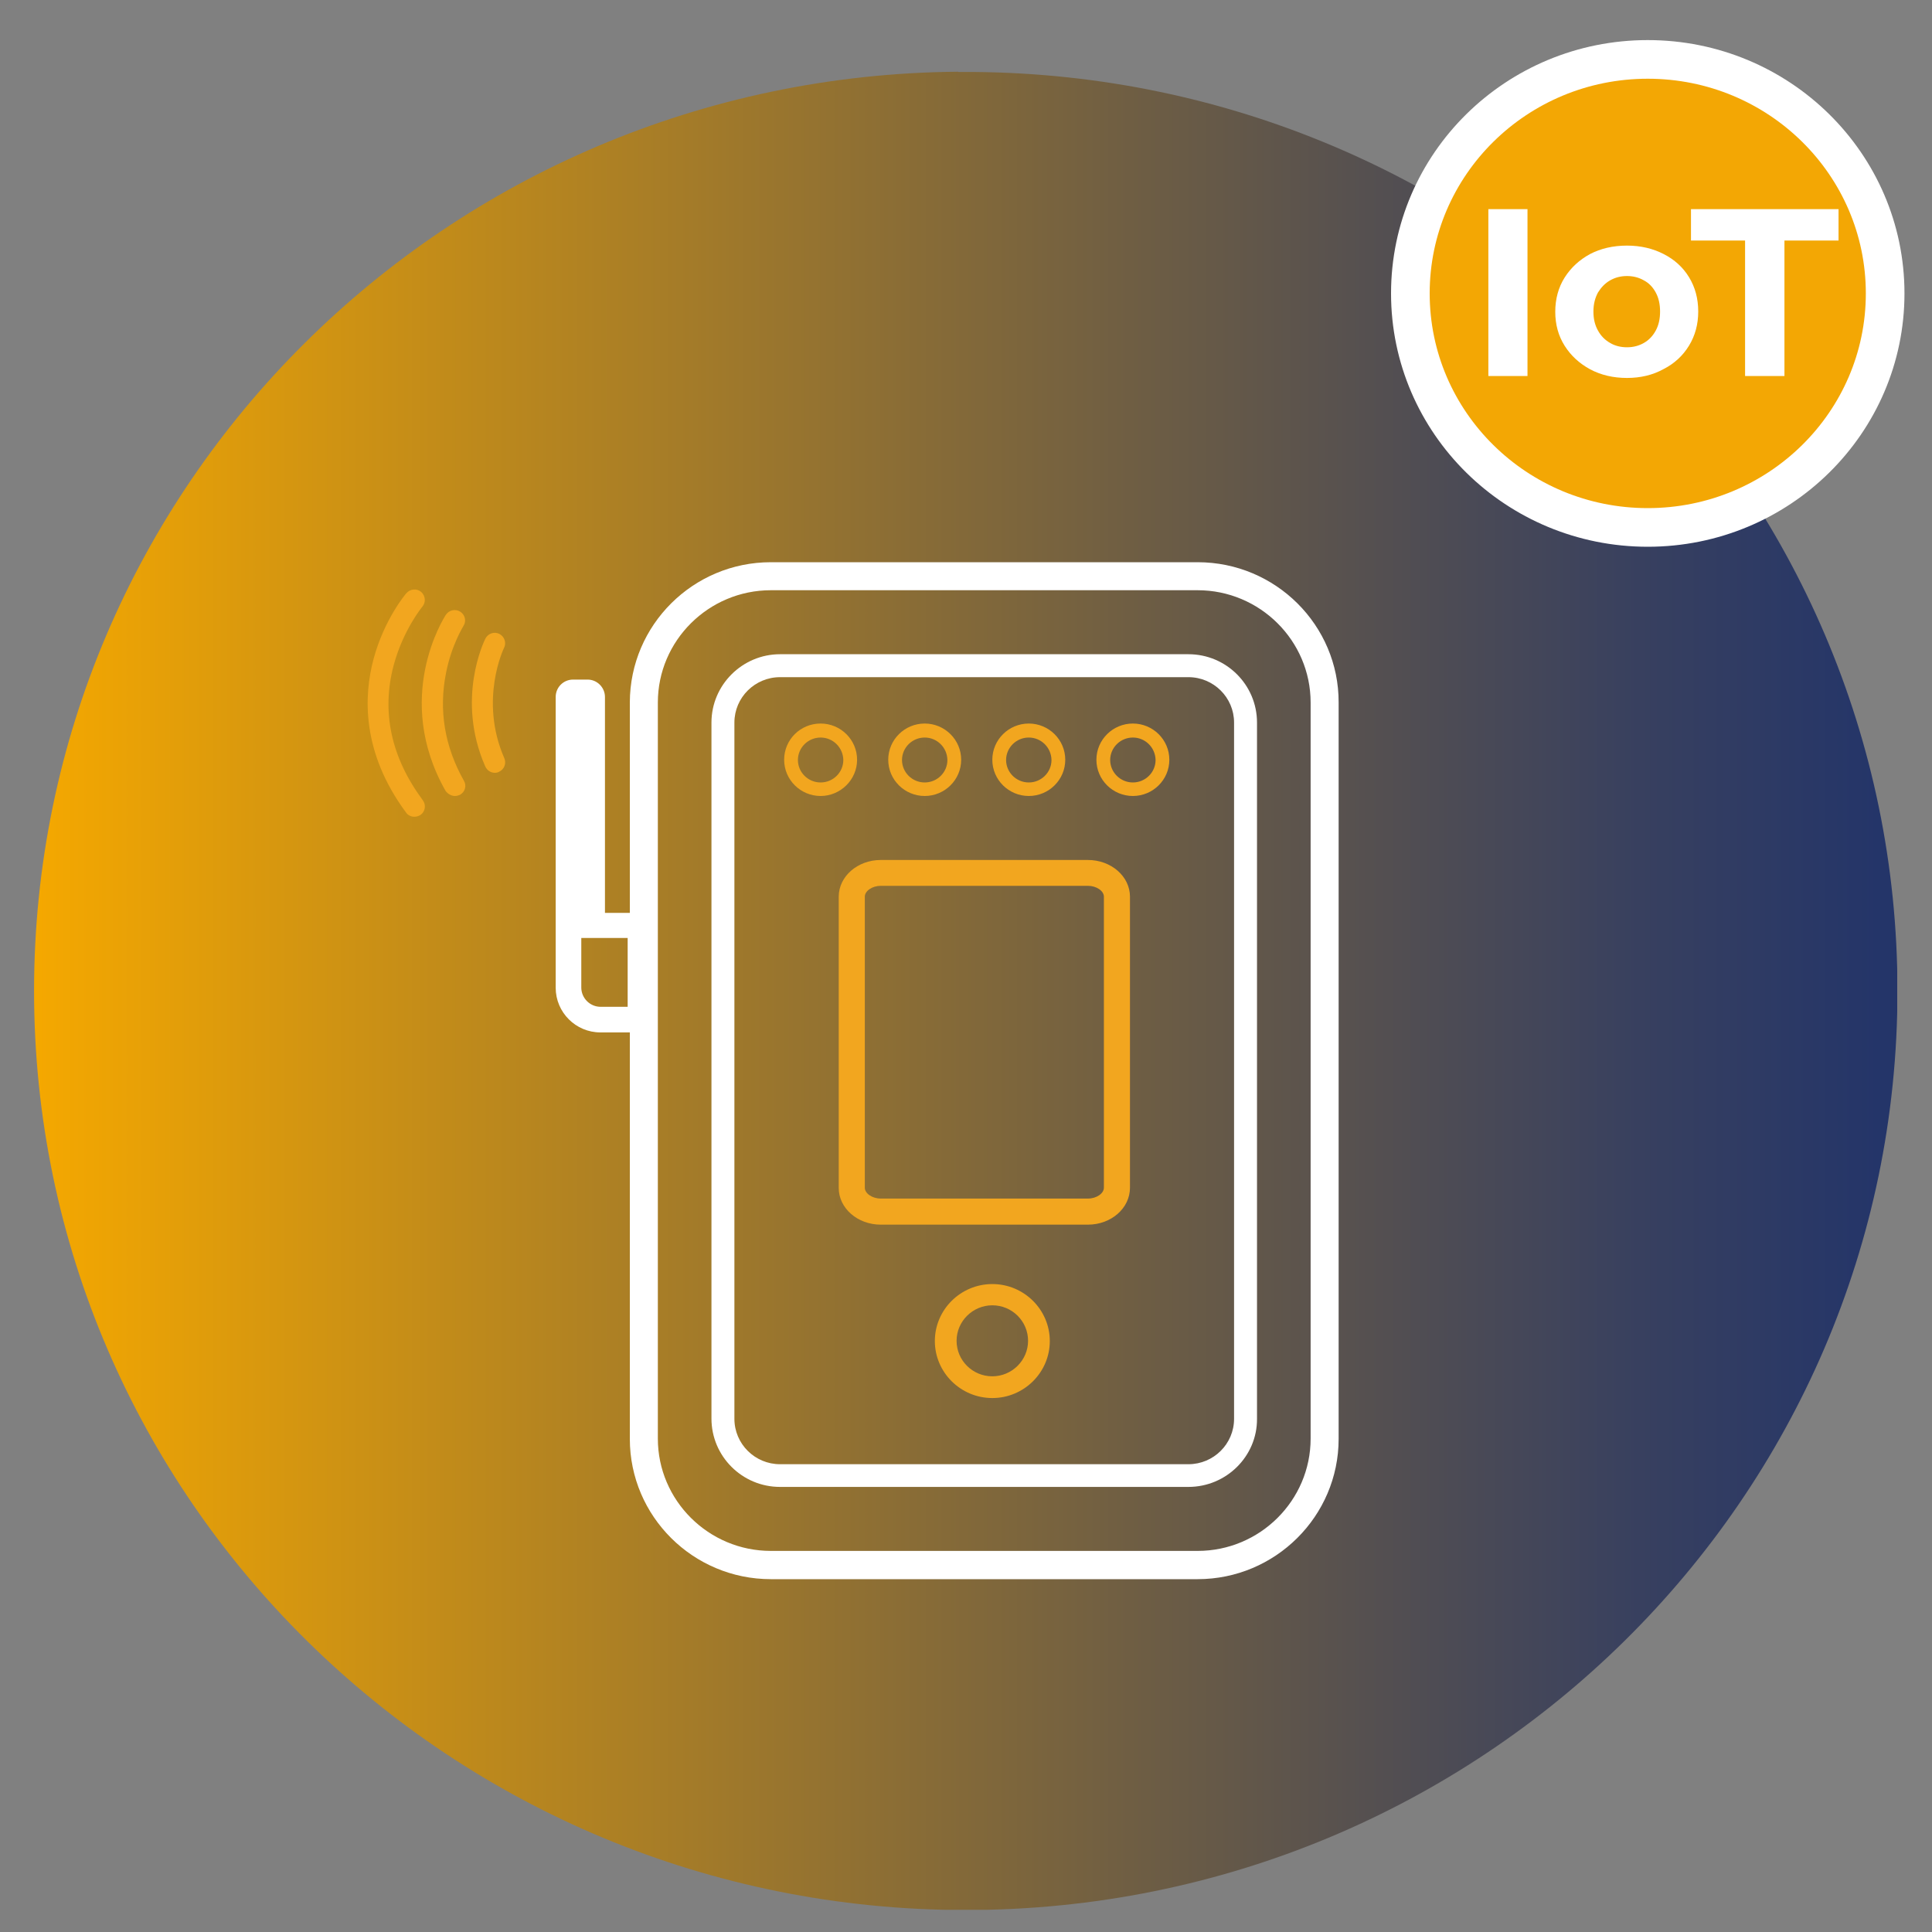
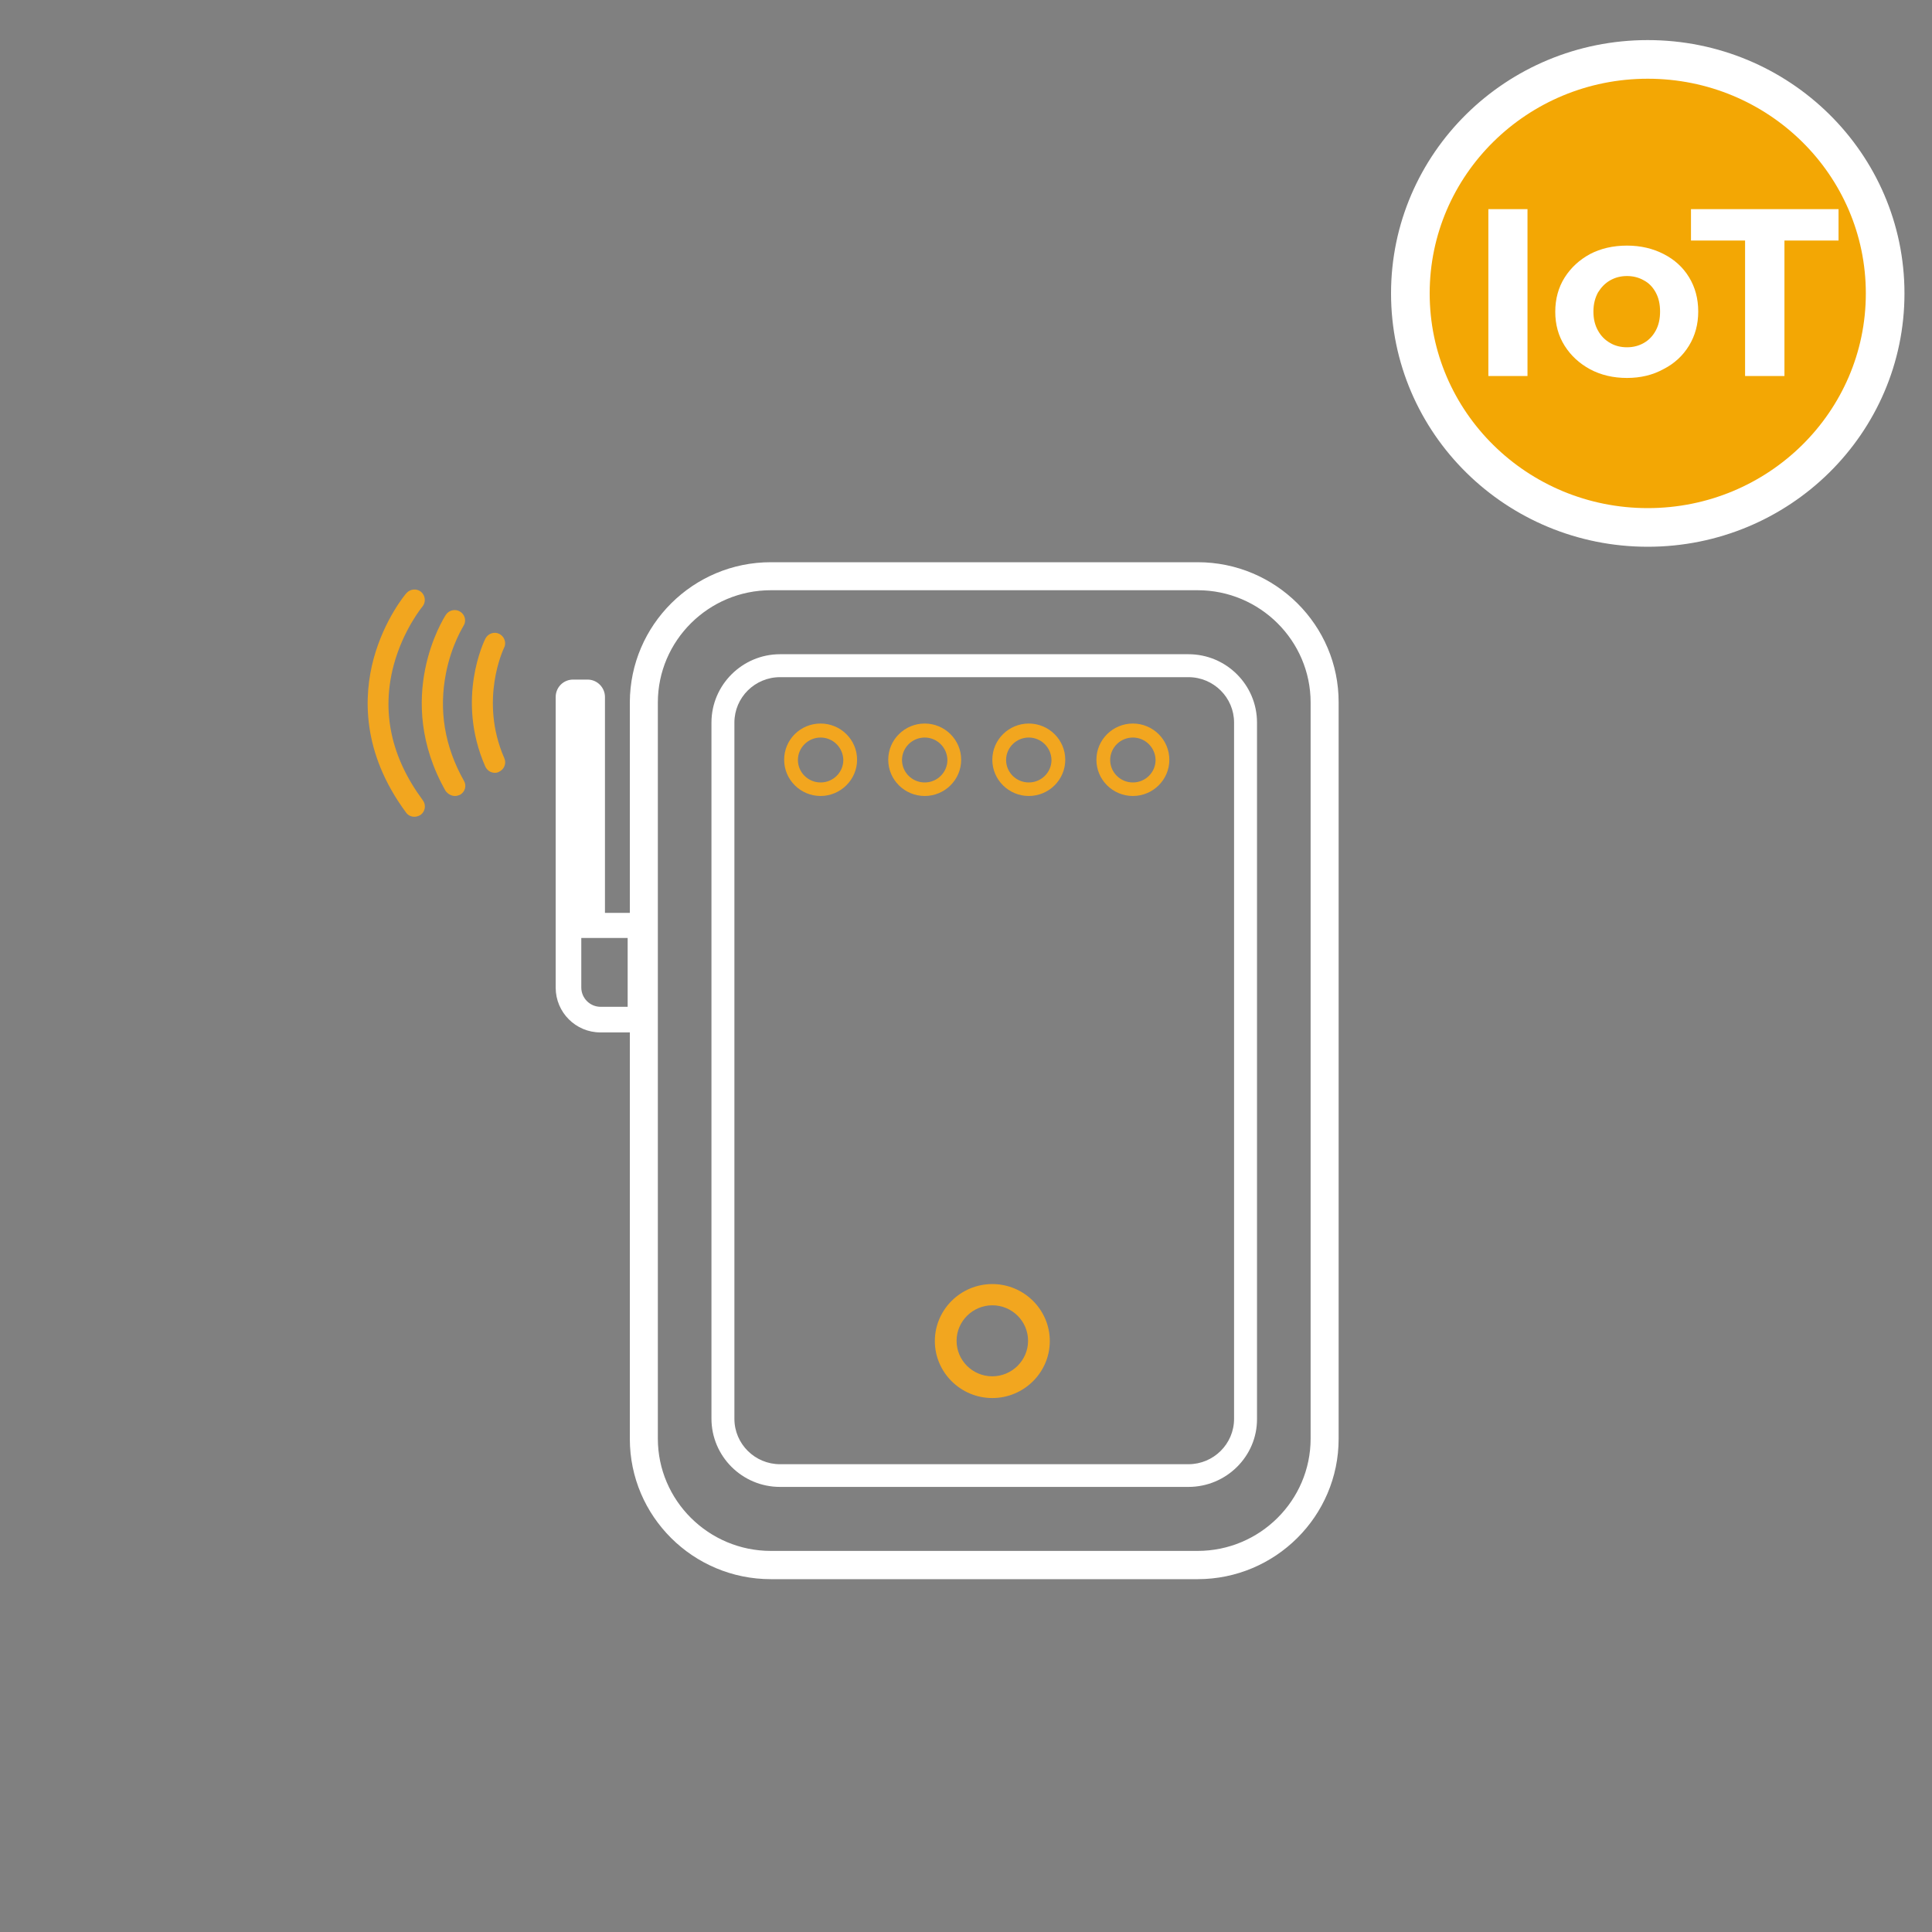
<svg xmlns="http://www.w3.org/2000/svg" xmlns:xlink="http://www.w3.org/1999/xlink" version="1.1" id="Capa_1" x="0px" y="0px" viewBox="0 0 800 800" style="enable-background:new 0 0 800 800;" xml:space="preserve">
  <rect x="0" y="0" width="800" height="800" fill="#808080" stroke="none" />
  <style type="text/css"> .st0{clip-path:url(#SVGID_00000026138156996908925200000002880313091491711667_);fill:url(#SVGID_00000035526111212094105220000007057098100172800940_);} .st1{clip-path:url(#SVGID_00000054967544116041179460000011404376724935981441_);fill:url(#SVGID_00000039820772835727772510000000123889661058969477_);} .st2{clip-path:url(#SVGID_00000057870253127132704400000016753126734345773223_);fill:url(#SVGID_00000013169449043799838710000010850644083138017444_);} .st3{fill:#FFFFFF;} .st4{fill:#FFA500;} .st5{fill:none;stroke:#143041;stroke-width:25;stroke-linecap:round;stroke-linejoin:round;stroke-miterlimit:10;} .st6{fill:#F3A704;stroke:#FFFFFF;stroke-width:16;stroke-miterlimit:10;} .st7{clip-path:url(#SVGID_00000062879028637535882160000017227153901792157845_);fill:#FFFFFF;} .st8{clip-path:url(#SVGID_00000062879028637535882160000017227153901792157845_);fill:#F2A61F;} </style>
  <g>
    <g>
      <defs>
-         <path id="SVGID_00000044167234843479688320000009568254068322907835_" d="M396.7,29.7C185.1,31.4,14.1,201.1,14.1,410.3 c0,210.2,172.7,380.6,385.8,380.6c213.1,0,385.8-170.4,385.8-380.6c0-209.1-171-378.9-382.7-380.5H396.7z" />
-       </defs>
+         </defs>
      <clipPath id="SVGID_00000137831478488987574270000004027271872233040527_">
        <use xlink:href="#SVGID_00000044167234843479688320000009568254068322907835_" style="overflow:visible;" />
      </clipPath>
      <linearGradient id="SVGID_00000072959594501741626220000003225487776758014352_" gradientUnits="userSpaceOnUse" x1="-1107.577" y1="3700.397" x2="-1093.499" y2="3700.397" gradientTransform="matrix(54.803 0 0 -54.803 60712.793 203203.672)">
        <stop offset="0" style="stop-color:#F5A800" />
        <stop offset="0.222" style="stop-color:#C18B1A" />
        <stop offset="0.597" style="stop-color:#6D5D44" />
        <stop offset="0.862" style="stop-color:#38405F" />
        <stop offset="0.991" style="stop-color:#243569" />
        <stop offset="1" style="stop-color:#243569" />
      </linearGradient>
      <rect x="14.1" y="29.7" style="clip-path:url(#SVGID_00000137831478488987574270000004027271872233040527_);fill:url(#SVGID_00000072959594501741626220000003225487776758014352_);" width="771.5" height="761.1" />
    </g>
    <g>
      <defs>
        <path id="SVGID_00000032618828860472866380000010435918249732939661_" d="M397.1,29.4C185.4,31,14.4,200.8,14.4,409.9 c0,210.2,172.7,380.6,385.8,380.6c213.1,0,385.8-170.4,385.8-380.6c0-209.1-171-378.9-382.7-380.5H397.1z" />
      </defs>
      <clipPath id="SVGID_00000080178169766344288260000018225255147684738716_">
        <use xlink:href="#SVGID_00000032618828860472866380000010435918249732939661_" style="overflow:visible;" />
      </clipPath>
    </g>
  </g>
  <ellipse class="st6" cx="682.3" cy="121.5" rx="98.3" ry="96.9" />
  <g>
    <path class="st3" d="M616.3,155.7V86.6h16.2v69.1H616.3z" />
    <path class="st3" d="M673.7,156.5c-5.7,0-10.8-1.2-15.3-3.6c-4.4-2.4-7.9-5.6-10.5-9.7c-2.6-4.1-3.9-8.8-3.9-14.1 c0-5.3,1.3-10.1,3.9-14.2c2.6-4.1,6.1-7.3,10.5-9.7c4.4-2.3,9.5-3.5,15.3-3.5c5.7,0,10.7,1.2,15.2,3.5c4.5,2.3,8,5.5,10.5,9.6 c2.5,4.1,3.8,8.8,3.8,14.2c0,5.3-1.3,10-3.8,14.1c-2.5,4.1-6,7.4-10.5,9.7C684.4,155.3,679.3,156.5,673.7,156.5z M673.7,143.8 c2.6,0,4.9-0.6,7-1.8c2.1-1.2,3.7-2.9,4.9-5.1c1.2-2.2,1.8-4.8,1.8-7.9c0-3.1-0.6-5.7-1.8-7.9c-1.2-2.2-2.8-3.9-4.9-5 c-2.1-1.2-4.4-1.8-7-1.8s-4.9,0.6-7,1.8c-2.1,1.2-3.7,2.9-5,5c-1.2,2.2-1.9,4.8-1.9,7.9c0,3,0.6,5.6,1.9,7.9c1.2,2.2,2.9,3.9,5,5.1 C668.7,143.2,671.1,143.8,673.7,143.8z" />
    <path class="st3" d="M722.6,155.7V99.6h-22.4v-13h61.1v13h-22.4v56.1H722.6z" />
  </g>
  <g>
    <defs>
      <rect id="SVGID_00000103266152474985575180000011115986699726331287_" x="152.2" y="232.8" width="402.2" height="421" />
    </defs>
    <clipPath id="SVGID_00000129928028315857974970000008300577905973100976_">
      <use xlink:href="#SVGID_00000103266152474985575180000011115986699726331287_" style="overflow:visible;" />
    </clipPath>
    <path style="clip-path:url(#SVGID_00000129928028315857974970000008300577905973100976_);fill:#FFFFFF;" d="M542.7,595.7 c0,25.6-21,46.5-46.8,46.5H319.2c-25.8,0-46.8-20.9-46.8-46.5V290.9c0-25.6,21-46.5,46.8-46.5h176.7c25.8,0,46.8,20.9,46.8,46.5 V595.7z M259.9,416.9h-11.2c-4.4,0-8-3.6-8-8v-20.5h19.2V416.9z M495.9,232.8H319.2c-32.2,0-58.3,26-58.4,58V378h-10.3v-89.4 c0-3.9-3.2-7.2-7.2-7.2h-6c-4,0-7.2,3.2-7.2,7.2v91.9c0,0.1,0,0.1,0,0.1V409c0,10.2,8.3,18.5,18.5,18.5h12.2v-33.7h0v202 c0,32.1,26.2,58.1,58.4,58.1h176.7c32.2,0,58.4-26.1,58.4-58.1V290.9C554.4,258.9,528.2,232.8,495.9,232.8" />
    <path style="clip-path:url(#SVGID_00000129928028315857974970000008300577905973100976_);fill:#FFFFFF;" d="M323,280.4 c-10.4,0-18.9,8.4-18.9,18.8v288.3c0,10.4,8.5,18.8,18.9,18.8h169.1c10.4,0,18.9-8.4,18.9-18.8V299.2c0-10.4-8.5-18.8-18.9-18.8 H323z M492.1,615.7H323c-15.7,0-28.4-12.7-28.4-28.3V299.2c0-15.6,12.8-28.3,28.4-28.3h169.1c15.7,0,28.4,12.7,28.4,28.3v288.3 C520.6,603,507.8,615.7,492.1,615.7" />
-     <path style="clip-path:url(#SVGID_00000129928028315857974970000008300577905973100976_);fill:#F2A61F;" d="M364.7,366.8 c-3.5,0-6.6,2.1-6.6,4.5v120.5c0,2.4,3.1,4.5,6.6,4.5h85.8c3.5,0,6.6-2.1,6.6-4.5V371.3c0-2.4-3.1-4.5-6.6-4.5H364.7z M450.5,507.1 h-85.8c-9.6,0-17.4-6.8-17.4-15.2V371.3c0-8.4,7.8-15.2,17.4-15.2h85.8c9.6,0,17.4,6.8,17.4,15.2v120.5 C467.9,500.3,460.1,507.1,450.5,507.1" />
    <path style="clip-path:url(#SVGID_00000129928028315857974970000008300577905973100976_);fill:#F2A61F;" d="M171.6,338.2 c0.9,0,1.8-0.3,2.6-0.8c1.9-1.4,2.3-4.1,0.9-6c-13.2-17.8-17.2-36.6-12.1-55.9c3.9-14.6,11.8-24.2,11.9-24.3 c1.5-1.8,1.3-4.5-0.5-6.1c-1.8-1.5-4.5-1.3-6.1,0.5c-0.4,0.4-9.2,10.9-13.6,27.2c-4.1,15.2-5.1,38.6,13.4,63.6 C168.9,337.6,170.2,338.2,171.6,338.2" />
    <path style="clip-path:url(#SVGID_00000129928028315857974970000008300577905973100976_);fill:#F2A61F;" d="M188.4,329.6 c0.7,0,1.4-0.2,2.1-0.5c2.1-1.2,2.8-3.8,1.6-5.8c-8-14.2-10.5-29.2-7.4-44.7c2.3-11.7,7.2-19.3,7.2-19.4c1.3-2,0.7-4.6-1.3-5.9 c-2-1.3-4.7-0.7-6,1.3c-0.9,1.4-21.9,34.4-0.1,72.9C185.5,328.8,186.9,329.6,188.4,329.6" />
    <path style="clip-path:url(#SVGID_00000129928028315857974970000008300577905973100976_);fill:#F2A61F;" d="M204.9,320 c0.6,0,1.2-0.1,1.7-0.4c2.2-1,3.2-3.5,2.2-5.7c-10.5-24.1-0.2-45.4-0.1-45.6c1.1-2.1,0.2-4.7-1.9-5.8c-2.1-1.1-4.7-0.2-5.8,1.9 c-0.5,1-12.3,25-0.1,52.9C201.7,319.1,203.3,320,204.9,320" />
    <path style="clip-path:url(#SVGID_00000129928028315857974970000008300577905973100976_);fill:#F2A61F;" d="M339.8,305.4 c-5.2,0-9.4,4.2-9.4,9.3c0,5.1,4.2,9.3,9.4,9.3s9.4-4.2,9.4-9.3C349.1,309.5,344.9,305.4,339.8,305.4 M339.8,329.6 c-8.3,0-15.1-6.7-15.1-15s6.7-15,15.1-15c8.3,0,15.1,6.7,15.1,15S348,329.6,339.8,329.6" />
    <path style="clip-path:url(#SVGID_00000129928028315857974970000008300577905973100976_);fill:#F2A61F;" d="M382.9,305.4 c-5.2,0-9.4,4.2-9.4,9.3c0,5.1,4.2,9.3,9.4,9.3s9.4-4.2,9.4-9.3C392.2,309.5,388,305.4,382.9,305.4 M382.9,329.6 c-8.3,0-15.1-6.7-15.1-15s6.8-15,15.1-15s15.1,6.7,15.1,15S391.2,329.6,382.9,329.6" />
    <path style="clip-path:url(#SVGID_00000129928028315857974970000008300577905973100976_);fill:#F2A61F;" d="M426,305.4 c-5.2,0-9.4,4.2-9.4,9.3c0,5.1,4.2,9.3,9.4,9.3s9.4-4.2,9.4-9.3C435.3,309.5,431.1,305.4,426,305.4 M426,329.6 c-8.3,0-15.1-6.7-15.1-15s6.8-15,15.1-15c8.3,0,15.1,6.7,15.1,15S434.3,329.6,426,329.6" />
    <path style="clip-path:url(#SVGID_00000129928028315857974970000008300577905973100976_);fill:#F2A61F;" d="M469.1,305.4 c-5.2,0-9.4,4.2-9.4,9.3c0,5.1,4.2,9.3,9.4,9.3c5.2,0,9.4-4.2,9.4-9.3C478.4,309.5,474.2,305.4,469.1,305.4 M469.1,329.6 c-8.3,0-15.1-6.7-15.1-15s6.8-15,15.1-15c8.3,0,15.1,6.7,15.1,15S477.4,329.6,469.1,329.6" />
    <path style="clip-path:url(#SVGID_00000129928028315857974970000008300577905973100976_);fill:#F2A61F;" d="M410.9,540.5 c-8.1,0-14.8,6.6-14.8,14.7c0,8.1,6.6,14.7,14.8,14.7c8.1,0,14.8-6.6,14.8-14.7C425.7,547.1,419.1,540.5,410.9,540.5 M410.9,578.9 c-13.1,0-23.8-10.6-23.8-23.6c0-13,10.7-23.6,23.8-23.6c13.1,0,23.8,10.6,23.8,23.6C434.7,568.3,424,578.9,410.9,578.9" />
  </g>
</svg>